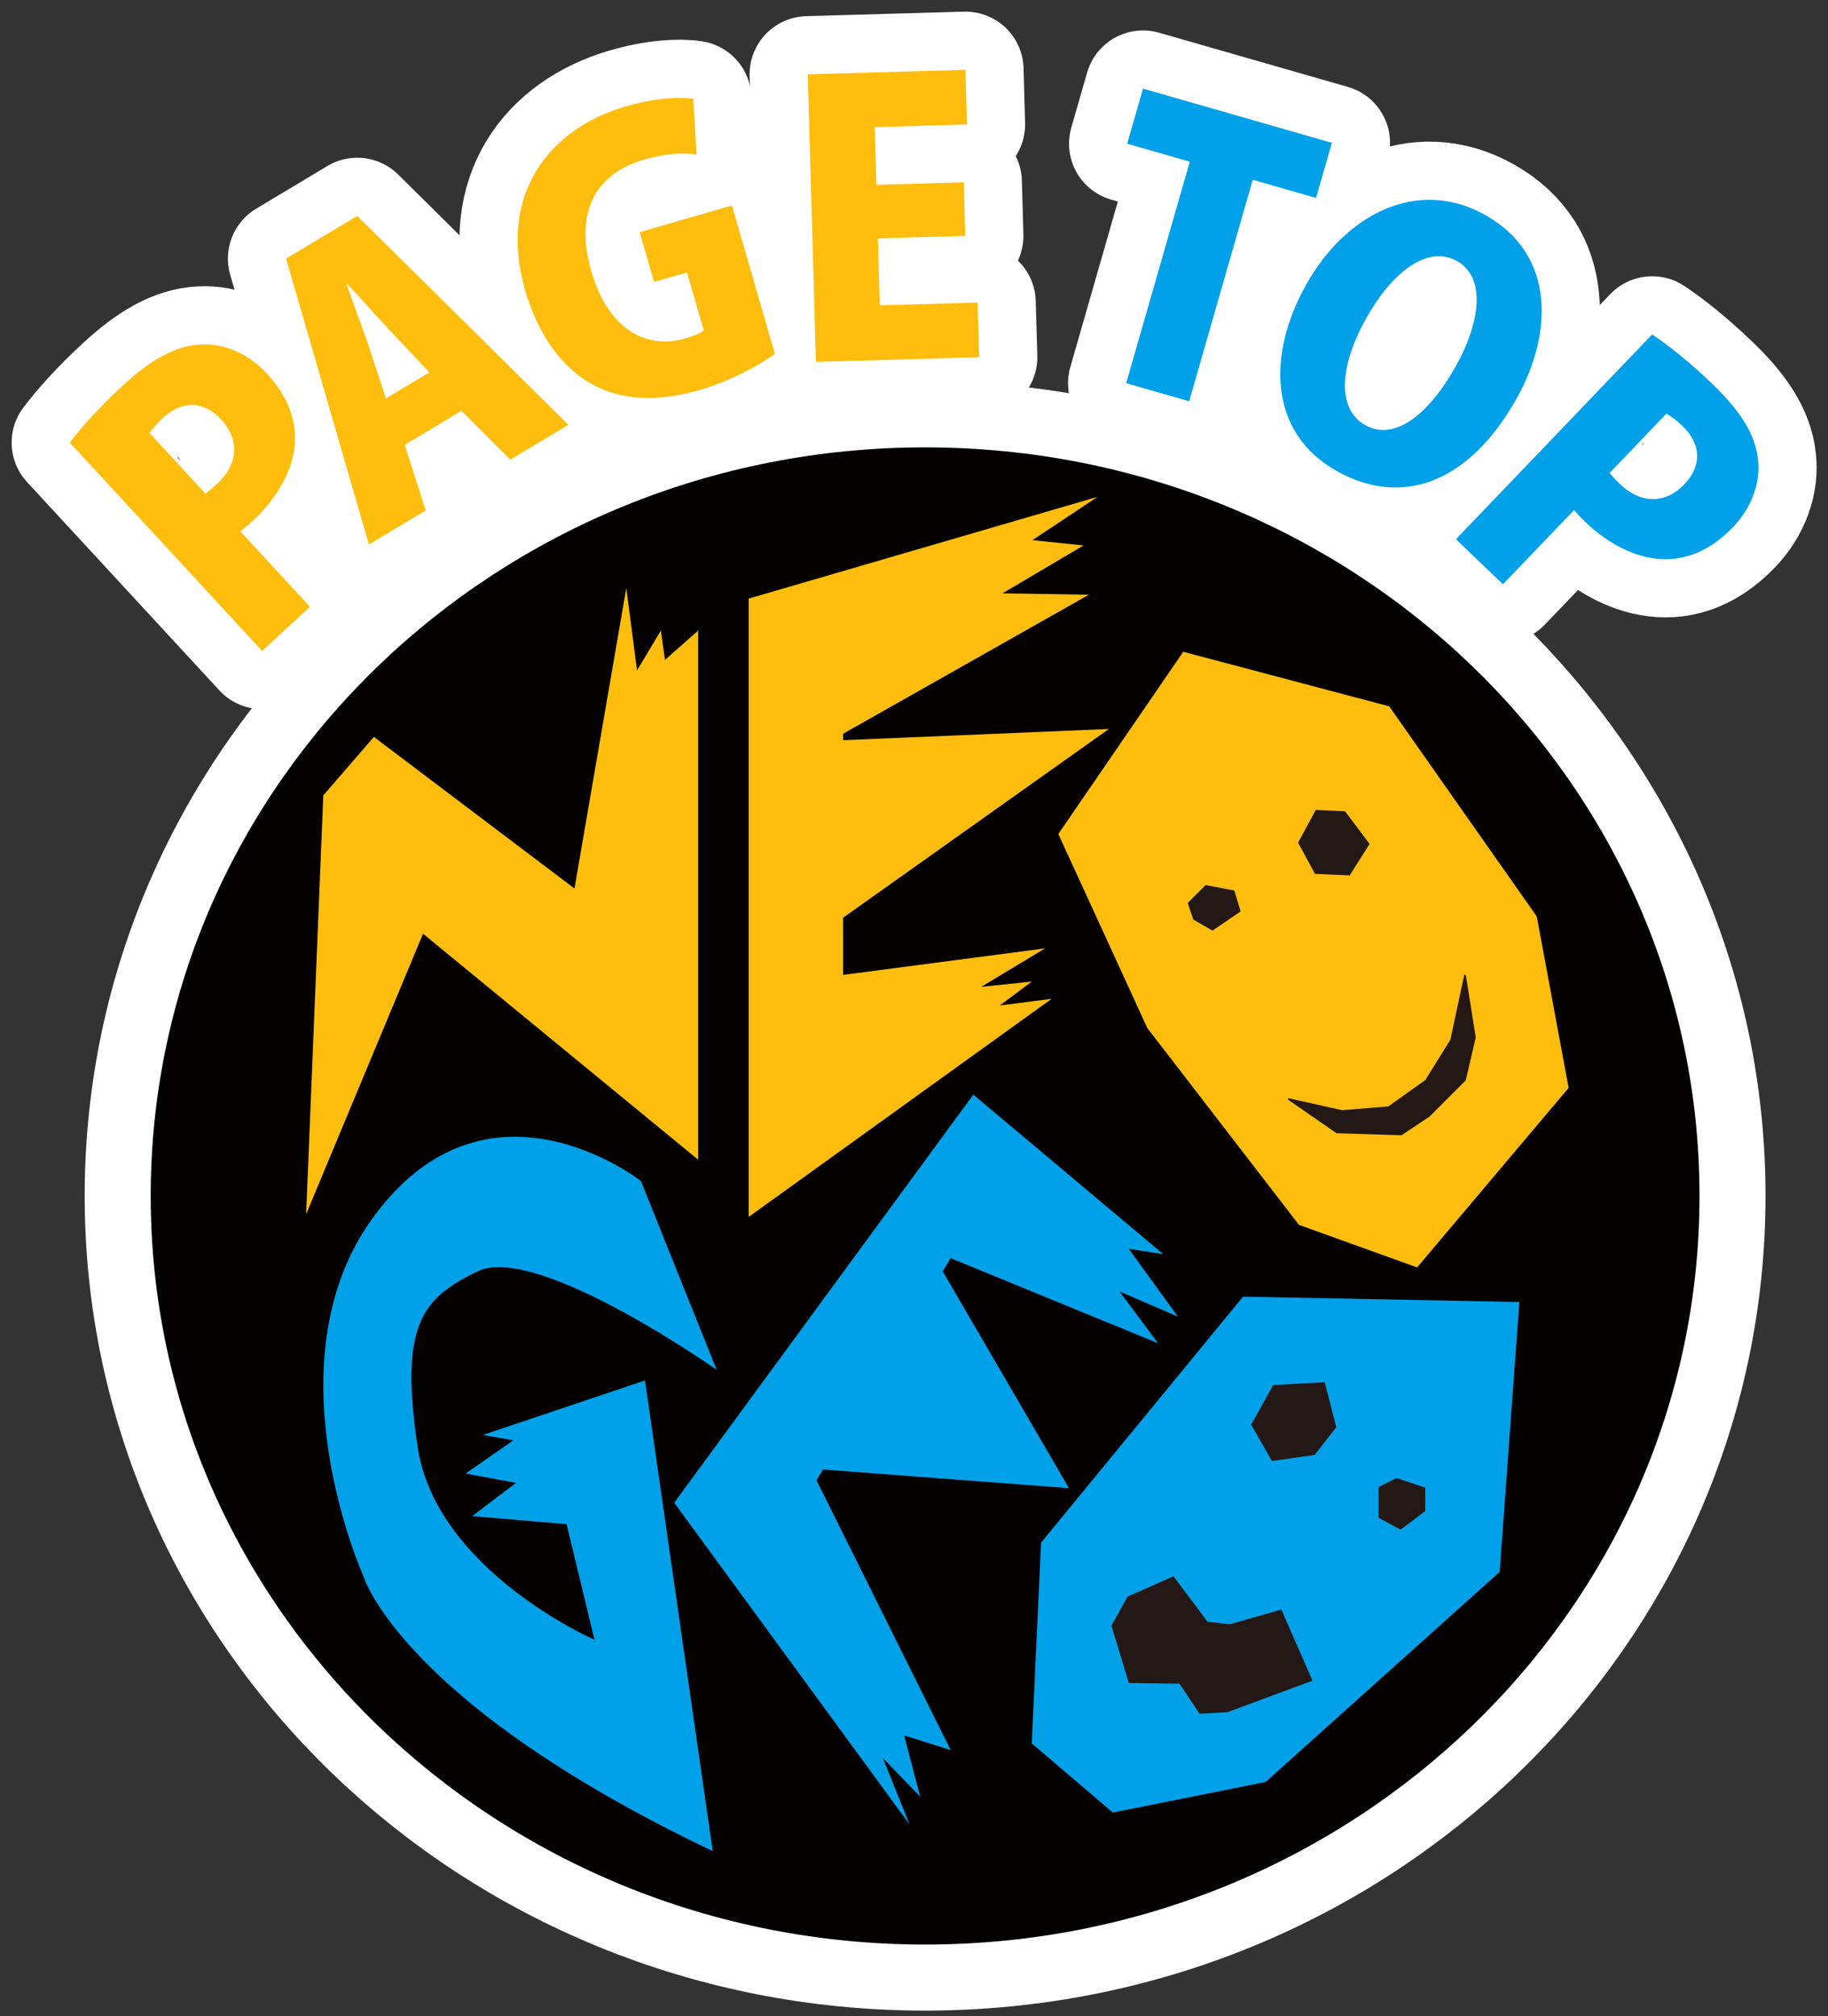
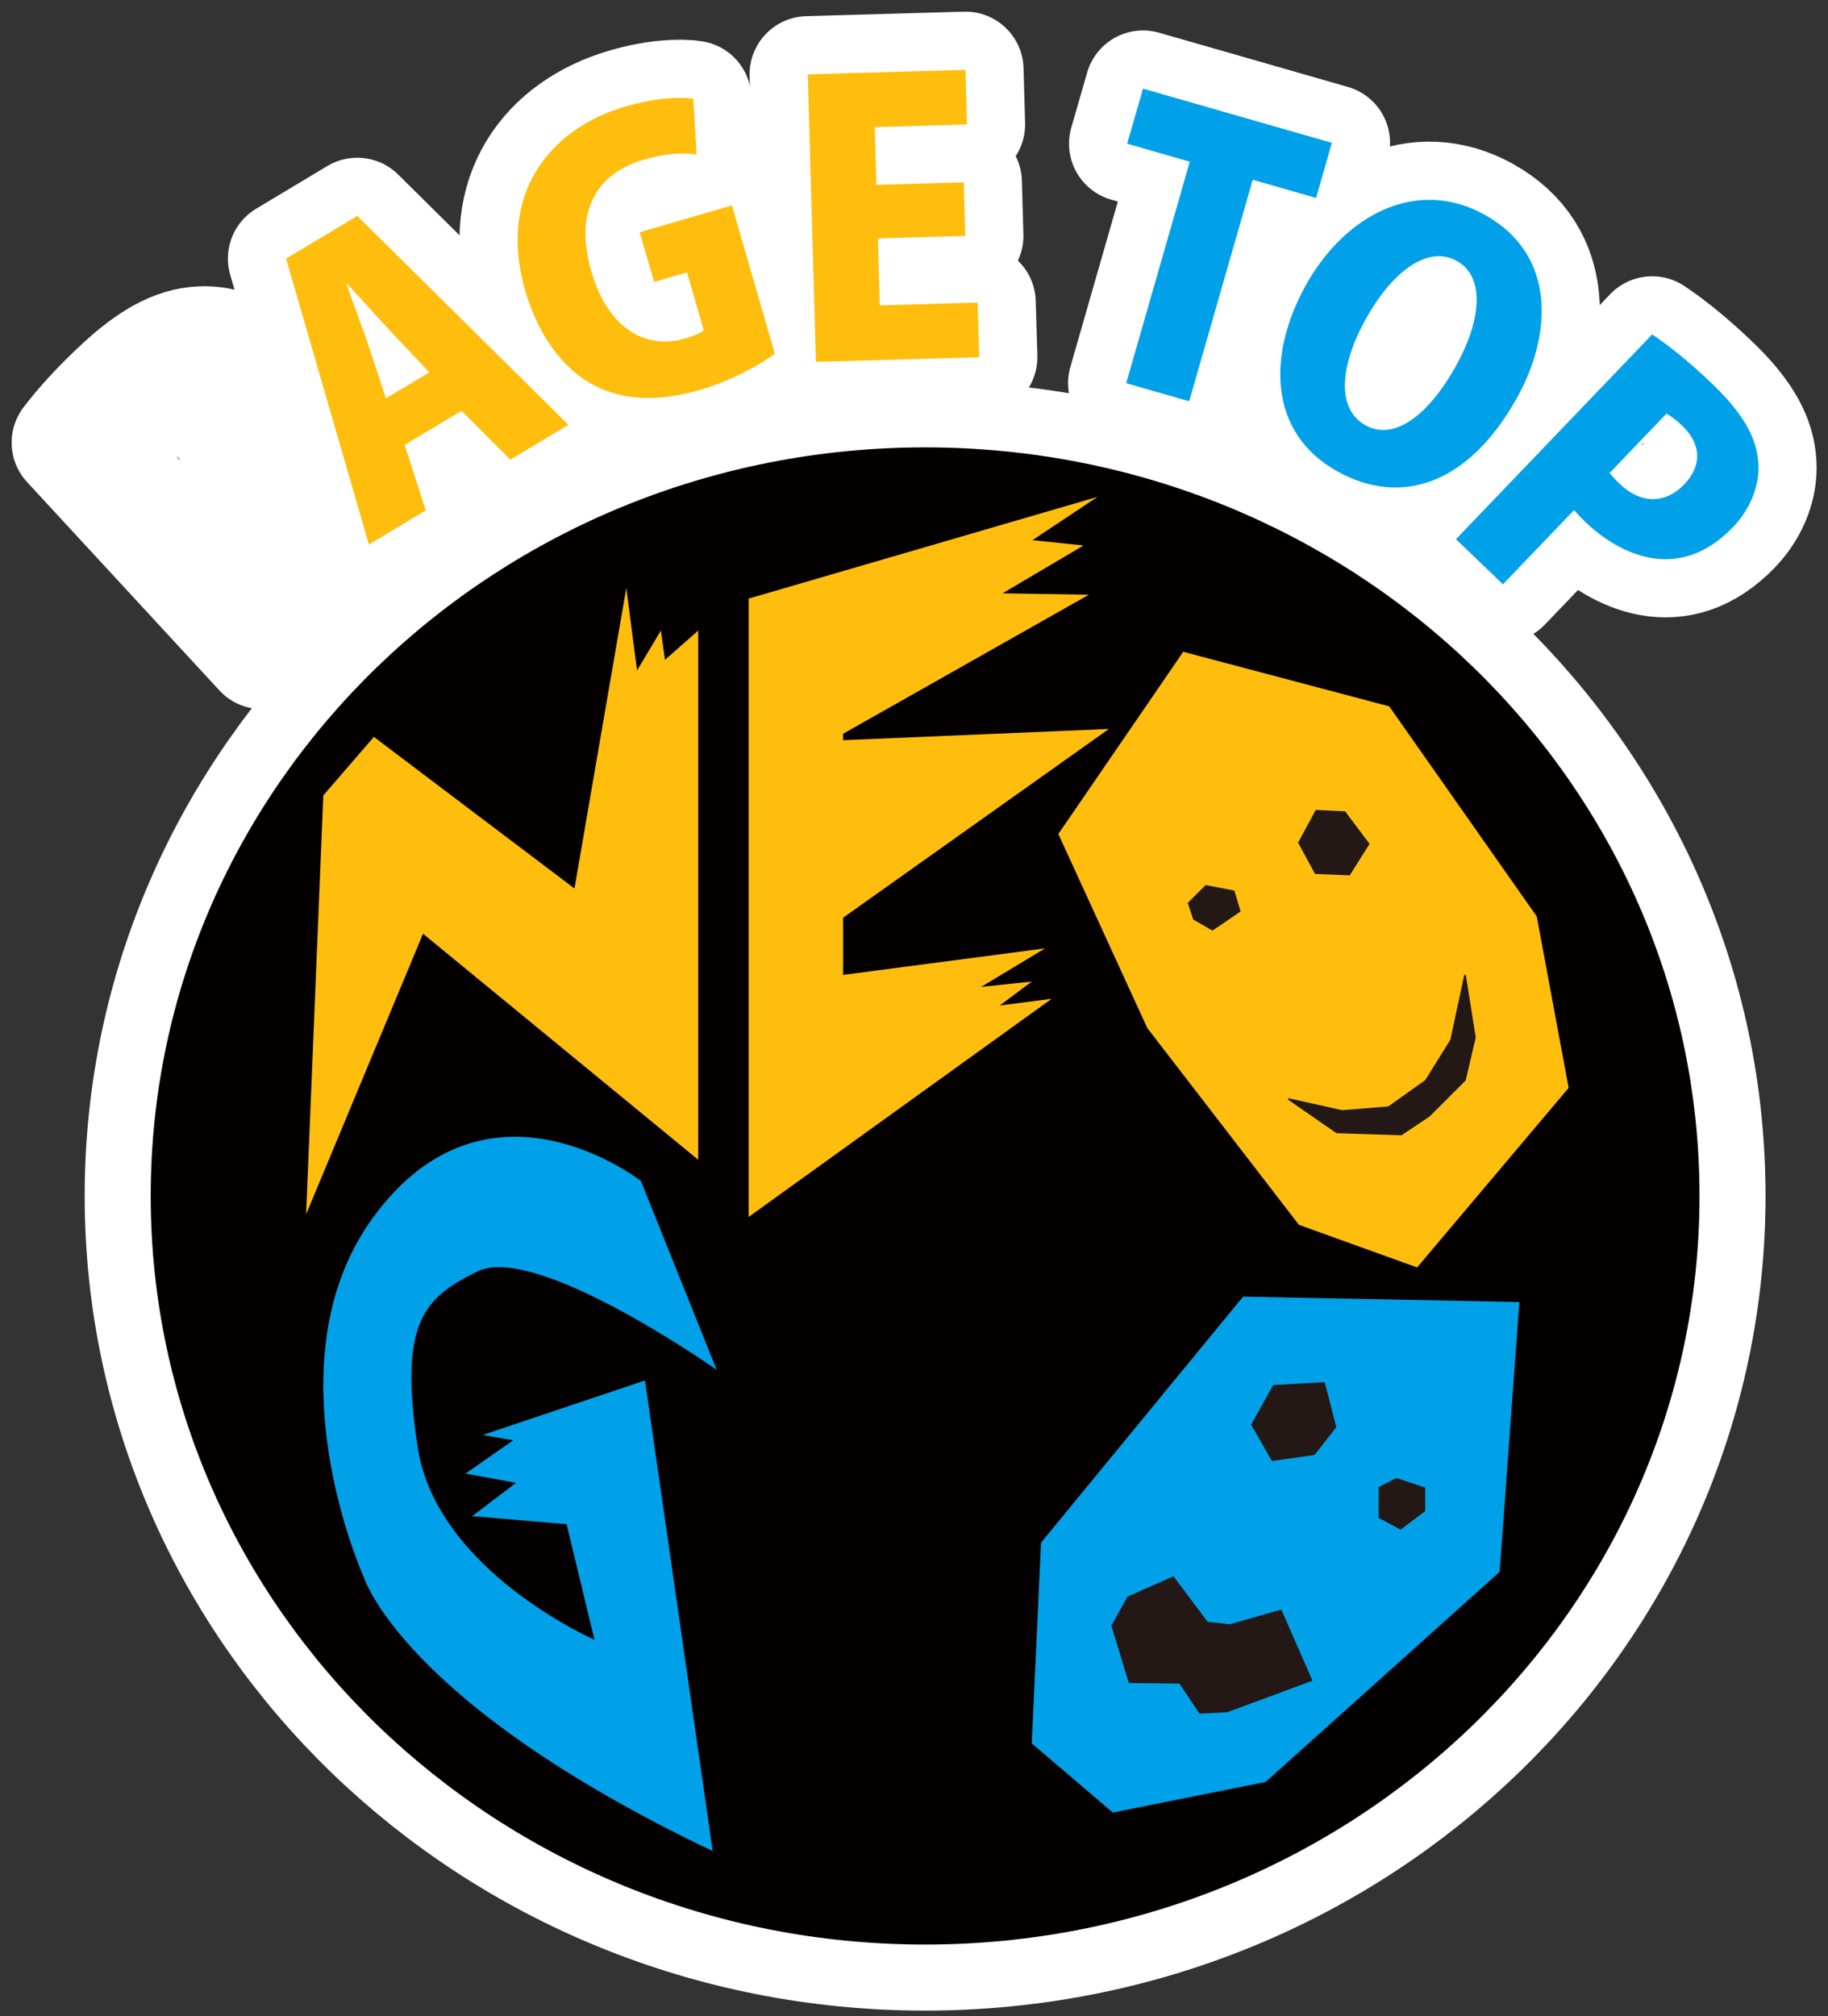
<svg xmlns="http://www.w3.org/2000/svg" version="1.1" id="レイヤー_1" x="0px" y="0px" width="78.602px" height="86.664px" viewBox="0 0 78.602 86.664" enable-background="new 0 0 78.602 86.664" xml:space="preserve">
  <rect x="0" y="0" width="78.602" height="86.664" fill="#333333" stroke="none" />
  <g>
    <g>
      <g>
        <g>
          <path stroke="#FFFFFF" stroke-width="5" stroke-linecap="round" stroke-linejoin="round" d="M3,19.023      c0.49-0.648,1.237-1.49,2.271-2.445c1.199-1.106,2.266-1.723,3.354-1.77c1.01-0.061,2.068,0.4,2.85,1.246      c2.334,2.528,0.818,5.015-0.604,6.33c-0.2,0.184-0.387,0.335-0.539,0.453l2.996,3.244l-2.057,1.899L3,19.023z M8.834,21.215      c0.142-0.107,0.281-0.215,0.492-0.41c0.964-0.891,0.949-1.943,0.19-2.768c-0.771-0.834-1.7-0.826-2.523-0.066      c-0.282,0.262-0.473,0.504-0.558,0.646L8.834,21.215z" />
-           <path stroke="#FFFFFF" stroke-width="5" stroke-linecap="round" stroke-linejoin="round" d="M24.441,18.26l-2.498,1.498      l-2.1-2.101l-2.442,1.466l0.905,2.816l-2.444,1.465L12.3,11.115l3.062-1.836L24.441,18.26z M18.46,16.004l-1.742-1.846      c-0.515-0.551-1.262-1.391-1.785-1.953l-0.027,0.017c0.25,0.728,0.656,1.81,0.895,2.487l0.794,2.415L18.46,16.004z" />
+           <path stroke="#FFFFFF" stroke-width="5" stroke-linecap="round" stroke-linejoin="round" d="M24.441,18.26l-2.498,1.498      l-2.1-2.101l-2.442,1.466l0.905,2.816l-2.444,1.465L12.3,11.115l3.062-1.836L24.441,18.26z M18.46,16.004l-1.742-1.846      c-0.515-0.551-1.262-1.391-1.785-1.953l-0.027,0.017c0.25,0.728,0.656,1.81,0.895,2.487L18.46,16.004z" />
        </g>
        <path stroke="#FFFFFF" stroke-width="5" stroke-linecap="round" stroke-linejoin="round" d="M33.319,15.21     c-0.632,0.466-1.926,1.174-3.202,1.544c-1.875,0.544-3.37,0.443-4.591-0.203c-1.374-0.719-2.404-2.202-2.943-4.062     c-1.188-4.104,1-6.955,4.336-7.92c1.246-0.361,2.296-0.416,2.891-0.322l0.143,2.393c-0.59-0.08-1.284-0.062-2.283,0.227     c-1.905,0.554-3.025,2.094-2.242,4.799c0.73,2.521,2.39,3.357,4.019,2.886c0.385-0.111,0.683-0.231,0.814-0.354l-0.722-2.489     l-1.414,0.408L27.505,9.98l3.967-1.15L33.319,15.21z" />
        <path stroke="#FFFFFF" stroke-width="5" stroke-linecap="round" stroke-linejoin="round" d="M42.105,15.354l-7.021,0.201     L34.732,3.194L41.513,3l0.065,2.351l-3.966,0.113l0.071,2.479l3.758-0.108l0.065,2.303l-3.758,0.108l0.082,2.878l4.206-0.12     L42.105,15.354z" />
      </g>
      <g>
        <path stroke="#FFFFFF" stroke-width="5" stroke-linecap="round" stroke-linejoin="round" d="M56.589,8.508l-2.723-0.781     l-2.732,9.521l-2.709-0.777l2.734-9.521l-2.692-0.773l0.681-2.368l8.122,2.331L56.589,8.508z" />
        <path stroke="#FFFFFF" stroke-width="5" stroke-linecap="round" stroke-linejoin="round" d="M65.23,17.098     c-2.099,3.758-5.013,4.678-7.735,3.157c-2.977-1.661-2.994-5.043-1.341-8.005c1.7-3.045,4.788-4.638,7.694-3.016     C66.991,10.989,66.696,14.472,65.23,17.098z M58.763,13.651c-1.168,2.06-1.298,3.931-0.054,4.624     c1.242,0.694,2.712-0.428,3.891-2.537c1.053-1.885,1.306-3.814,0.048-4.517C61.335,10.488,59.8,11.794,58.763,13.651z" />
        <path stroke="#FFFFFF" stroke-width="5" stroke-linecap="round" stroke-linejoin="round" d="M71.041,14.375     c0.677,0.45,1.563,1.144,2.579,2.119c1.179,1.13,1.857,2.156,1.971,3.24c0.123,1.004-0.272,2.088-1.069,2.919     c-2.381,2.483-4.956,1.124-6.354-0.217c-0.195-0.188-0.357-0.366-0.485-0.511l-3.058,3.189l-2.021-1.938L71.041,14.375z      M69.21,20.332c0.115,0.133,0.231,0.268,0.438,0.467c0.947,0.907,1.999,0.829,2.772,0.021c0.786-0.821,0.722-1.748-0.087-2.522     c-0.276-0.266-0.529-0.441-0.679-0.518L69.21,20.332z" />
      </g>
    </g>
    <g>
      <g>
        <g>
-           <path fill="#FFBE0E" d="M3,19.023c0.49-0.648,1.237-1.49,2.271-2.445c1.199-1.106,2.266-1.723,3.354-1.77      c1.01-0.061,2.068,0.4,2.85,1.246c2.334,2.528,0.818,5.015-0.604,6.33c-0.2,0.184-0.387,0.335-0.539,0.453l2.996,3.244      l-2.057,1.899L3,19.023z M8.834,21.215c0.142-0.107,0.281-0.215,0.492-0.41c0.964-0.891,0.949-1.943,0.19-2.768      c-0.771-0.834-1.7-0.826-2.523-0.066c-0.282,0.262-0.473,0.504-0.558,0.646L8.834,21.215z" />
          <path fill="#FFBE0E" d="M24.441,18.26l-2.498,1.498l-2.1-2.101l-2.442,1.466l0.905,2.816l-2.444,1.465L12.3,11.115l3.062-1.836      L24.441,18.26z M18.46,16.004l-1.742-1.846c-0.515-0.551-1.262-1.391-1.785-1.953l-0.027,0.017      c0.25,0.728,0.656,1.81,0.895,2.487l0.794,2.415L18.46,16.004z" />
        </g>
        <path fill="#FFBE0E" d="M33.319,15.21c-0.632,0.466-1.926,1.174-3.202,1.544c-1.875,0.544-3.37,0.443-4.591-0.203     c-1.374-0.719-2.404-2.202-2.943-4.062c-1.188-4.104,1-6.955,4.336-7.92c1.246-0.361,2.296-0.416,2.891-0.322l0.143,2.393     c-0.59-0.08-1.284-0.062-2.283,0.227c-1.905,0.554-3.025,2.094-2.242,4.799c0.73,2.521,2.39,3.357,4.019,2.886     c0.385-0.111,0.683-0.231,0.814-0.354l-0.722-2.489l-1.414,0.408L27.505,9.98l3.967-1.15L33.319,15.21z" />
        <path fill="#FFBE0E" d="M42.105,15.354l-7.021,0.201L34.732,3.194L41.513,3l0.065,2.351l-3.966,0.113l0.071,2.479l3.758-0.108     l0.065,2.303l-3.758,0.108l0.082,2.878l4.206-0.12L42.105,15.354z" />
      </g>
      <g>
        <path fill="#00A1E9" d="M56.589,8.508l-2.723-0.781l-2.732,9.521l-2.709-0.777l2.734-9.521l-2.692-0.773l0.681-2.368l8.122,2.331     L56.589,8.508z" />
        <path fill="#00A1E9" d="M65.23,17.098c-2.099,3.758-5.013,4.678-7.735,3.157c-2.977-1.661-2.994-5.043-1.341-8.005     c1.7-3.045,4.788-4.638,7.694-3.016C66.991,10.989,66.696,14.472,65.23,17.098z M58.763,13.651     c-1.168,2.06-1.298,3.931-0.054,4.624c1.242,0.694,2.712-0.428,3.891-2.537c1.053-1.885,1.306-3.814,0.048-4.517     C61.335,10.488,59.8,11.794,58.763,13.651z" />
        <path fill="#00A1E9" d="M71.041,14.375c0.677,0.45,1.563,1.144,2.579,2.119c1.179,1.13,1.857,2.156,1.971,3.24     c0.123,1.004-0.272,2.088-1.069,2.919c-2.381,2.483-4.956,1.124-6.354-0.217c-0.195-0.188-0.357-0.366-0.485-0.511l-3.058,3.189     l-2.021-1.938L71.041,14.375z M69.21,20.332c0.115,0.133,0.231,0.268,0.438,0.467c0.947,0.907,1.999,0.829,2.772,0.021     c0.786-0.821,0.722-1.748-0.087-2.522c-0.276-0.266-0.529-0.441-0.679-0.518L69.21,20.332z" />
      </g>
    </g>
    <g>
      <path fill="#040000" d="M73.077,51.402c0,17.773-14.908,32.178-33.299,32.178S6.48,69.175,6.48,51.402    c0-17.767,14.907-32.173,33.298-32.173S73.077,33.635,73.077,51.402" />
      <path fill="none" stroke="#FFFFFF" stroke-width="5.678" d="M73.077,51.402c0,17.773-14.908,32.178-33.299,32.178    S6.48,69.175,6.48,51.402c0-17.767,14.907-32.173,33.298-32.173S73.077,33.635,73.077,51.402z" />
      <path fill="#040000" d="M73.077,51.402c0,17.773-14.908,32.178-33.299,32.178S6.48,69.175,6.48,51.402    c0-17.767,14.907-32.173,33.298-32.173S73.077,33.635,73.077,51.402" />
      <polygon fill="#FFBE0E" points="26.93,25.272 24.702,38.189 16.077,31.673 13.902,34.188 13.163,52.191 18.19,40.133     30.021,49.847 30.021,27.104 28.594,28.361 28.416,27.104 27.392,28.817   " />
      <polygon fill="#FFBE0E" points="47.192,21.356 32.191,25.729 32.191,52.306 45.22,42.931 42.991,43.217 44.364,42.19     42.19,42.417 44.938,40.762 36.251,41.903 36.251,39.446 47.681,31.332 36.251,31.815 36.251,31.539 46.821,25.562 43.108,25.502     46.591,23.445 44.394,23.217   " />
      <polygon fill="#FFBE0E" points="50.878,28.015 59.735,30.36 66.079,39.389 67.45,46.759 60.935,54.476 55.853,52.646     49.333,44.187 45.507,35.847   " />
      <path fill="#00A1E9" d="M27.56,50.763c0,0-6.612-5.203-11.541,1.598c-4.515,6.227-0.399,15.373-0.399,15.373    s1.599,5.428,15.026,11.83l-2.912-20.23l-6.973,2.342l1.312,0.23l-2.056,1.43l2.172,0.399l-1.886,1.431l4.06,0.344l1.198,4.969    c0,0-6.8-2.969-7.603-8.283c-0.799-5.316,0.229-6.404,2.573-7.549c2.342-1.141,9.144,3.434,10.286,4.232L27.56,50.763z" />
-       <polygon fill="#00A1E9" points="41.851,47.048 28.99,64.589 39.11,78.419 37.963,75.566 39.566,77.22 38.876,74.591 40.878,75.22     35.107,63.621 35.392,63.162 45.964,63.964 40.536,54.644 40.878,54.078 49.794,57.734 48.136,55.507 50.647,56.589     48.536,53.675 50.022,53.908   " />
      <polygon fill="#00A1E9" points="65.331,55.962 53.45,55.732 44.763,66.306 44.364,74.935 47.849,77.906 54.421,76.591     64.483,67.562   " />
      <polygon fill="#231815" points="51.851,38.076 51.108,38.818 51.335,39.502 52.134,39.961 53.308,39.162 53.05,38.306   " />
      <polygon fill="none" stroke="#231815" stroke-width="0.065" points="51.851,38.076 51.108,38.818 51.335,39.502 52.134,39.961     53.308,39.162 53.05,38.306   " />
      <polygon fill="#231815" points="56.595,34.846 55.853,36.218 56.565,37.531 58.019,37.591 58.851,36.274 57.821,34.903   " />
      <polygon fill="none" stroke="#231815" stroke-width="0.065" points="56.595,34.846 55.853,36.218 56.565,37.531 58.019,37.591     58.851,36.274 57.821,34.903   " />
      <polygon fill="#231815" points="62.995,41.903 63.423,44.589 62.995,46.421 61.454,47.962 60.253,48.763 57.479,48.675     55.396,47.234 57.706,47.75 59.706,47.589 61.308,46.447 62.394,44.703   " />
      <polygon fill="none" stroke="#231815" stroke-width="0.065" points="62.995,41.903 63.423,44.589 62.995,46.421 61.454,47.962     60.253,48.763 57.479,48.675 55.396,47.234 57.706,47.75 59.706,47.589 61.308,46.447 62.394,44.703   " />
      <polygon fill="#231815" points="56.937,59.443 54.765,59.564 53.835,61.234 54.708,62.761 56.509,62.505 57.423,61.335   " />
      <polygon fill="none" stroke="#231815" stroke-width="0.065" points="56.937,59.443 54.765,59.564 53.835,61.234 54.708,62.761     56.509,62.505 57.423,61.335   " />
      <polygon fill="#231815" points="60.05,63.562 59.31,63.935 59.31,65.22 60.222,65.707 61.249,64.935 61.249,63.964   " />
      <polygon fill="none" stroke="#231815" stroke-width="0.065" points="60.05,63.562 59.31,63.935 59.31,65.22 60.222,65.707     61.249,64.935 61.249,63.964   " />
      <polygon fill="#231815" points="50.448,67.791 51.907,69.736 52.88,69.847 55.077,69.22 56.392,72.22 52.765,73.562     51.595,73.623 50.735,72.333 48.563,72.306 47.823,69.878 48.509,68.648   " />
      <polygon fill="none" stroke="#231815" stroke-width="0.065" points="50.448,67.791 51.907,69.736 52.88,69.847 55.077,69.22     56.392,72.22 52.765,73.562 51.595,73.623 50.735,72.333 48.563,72.306 47.823,69.878 48.509,68.648   " />
    </g>
  </g>
</svg>